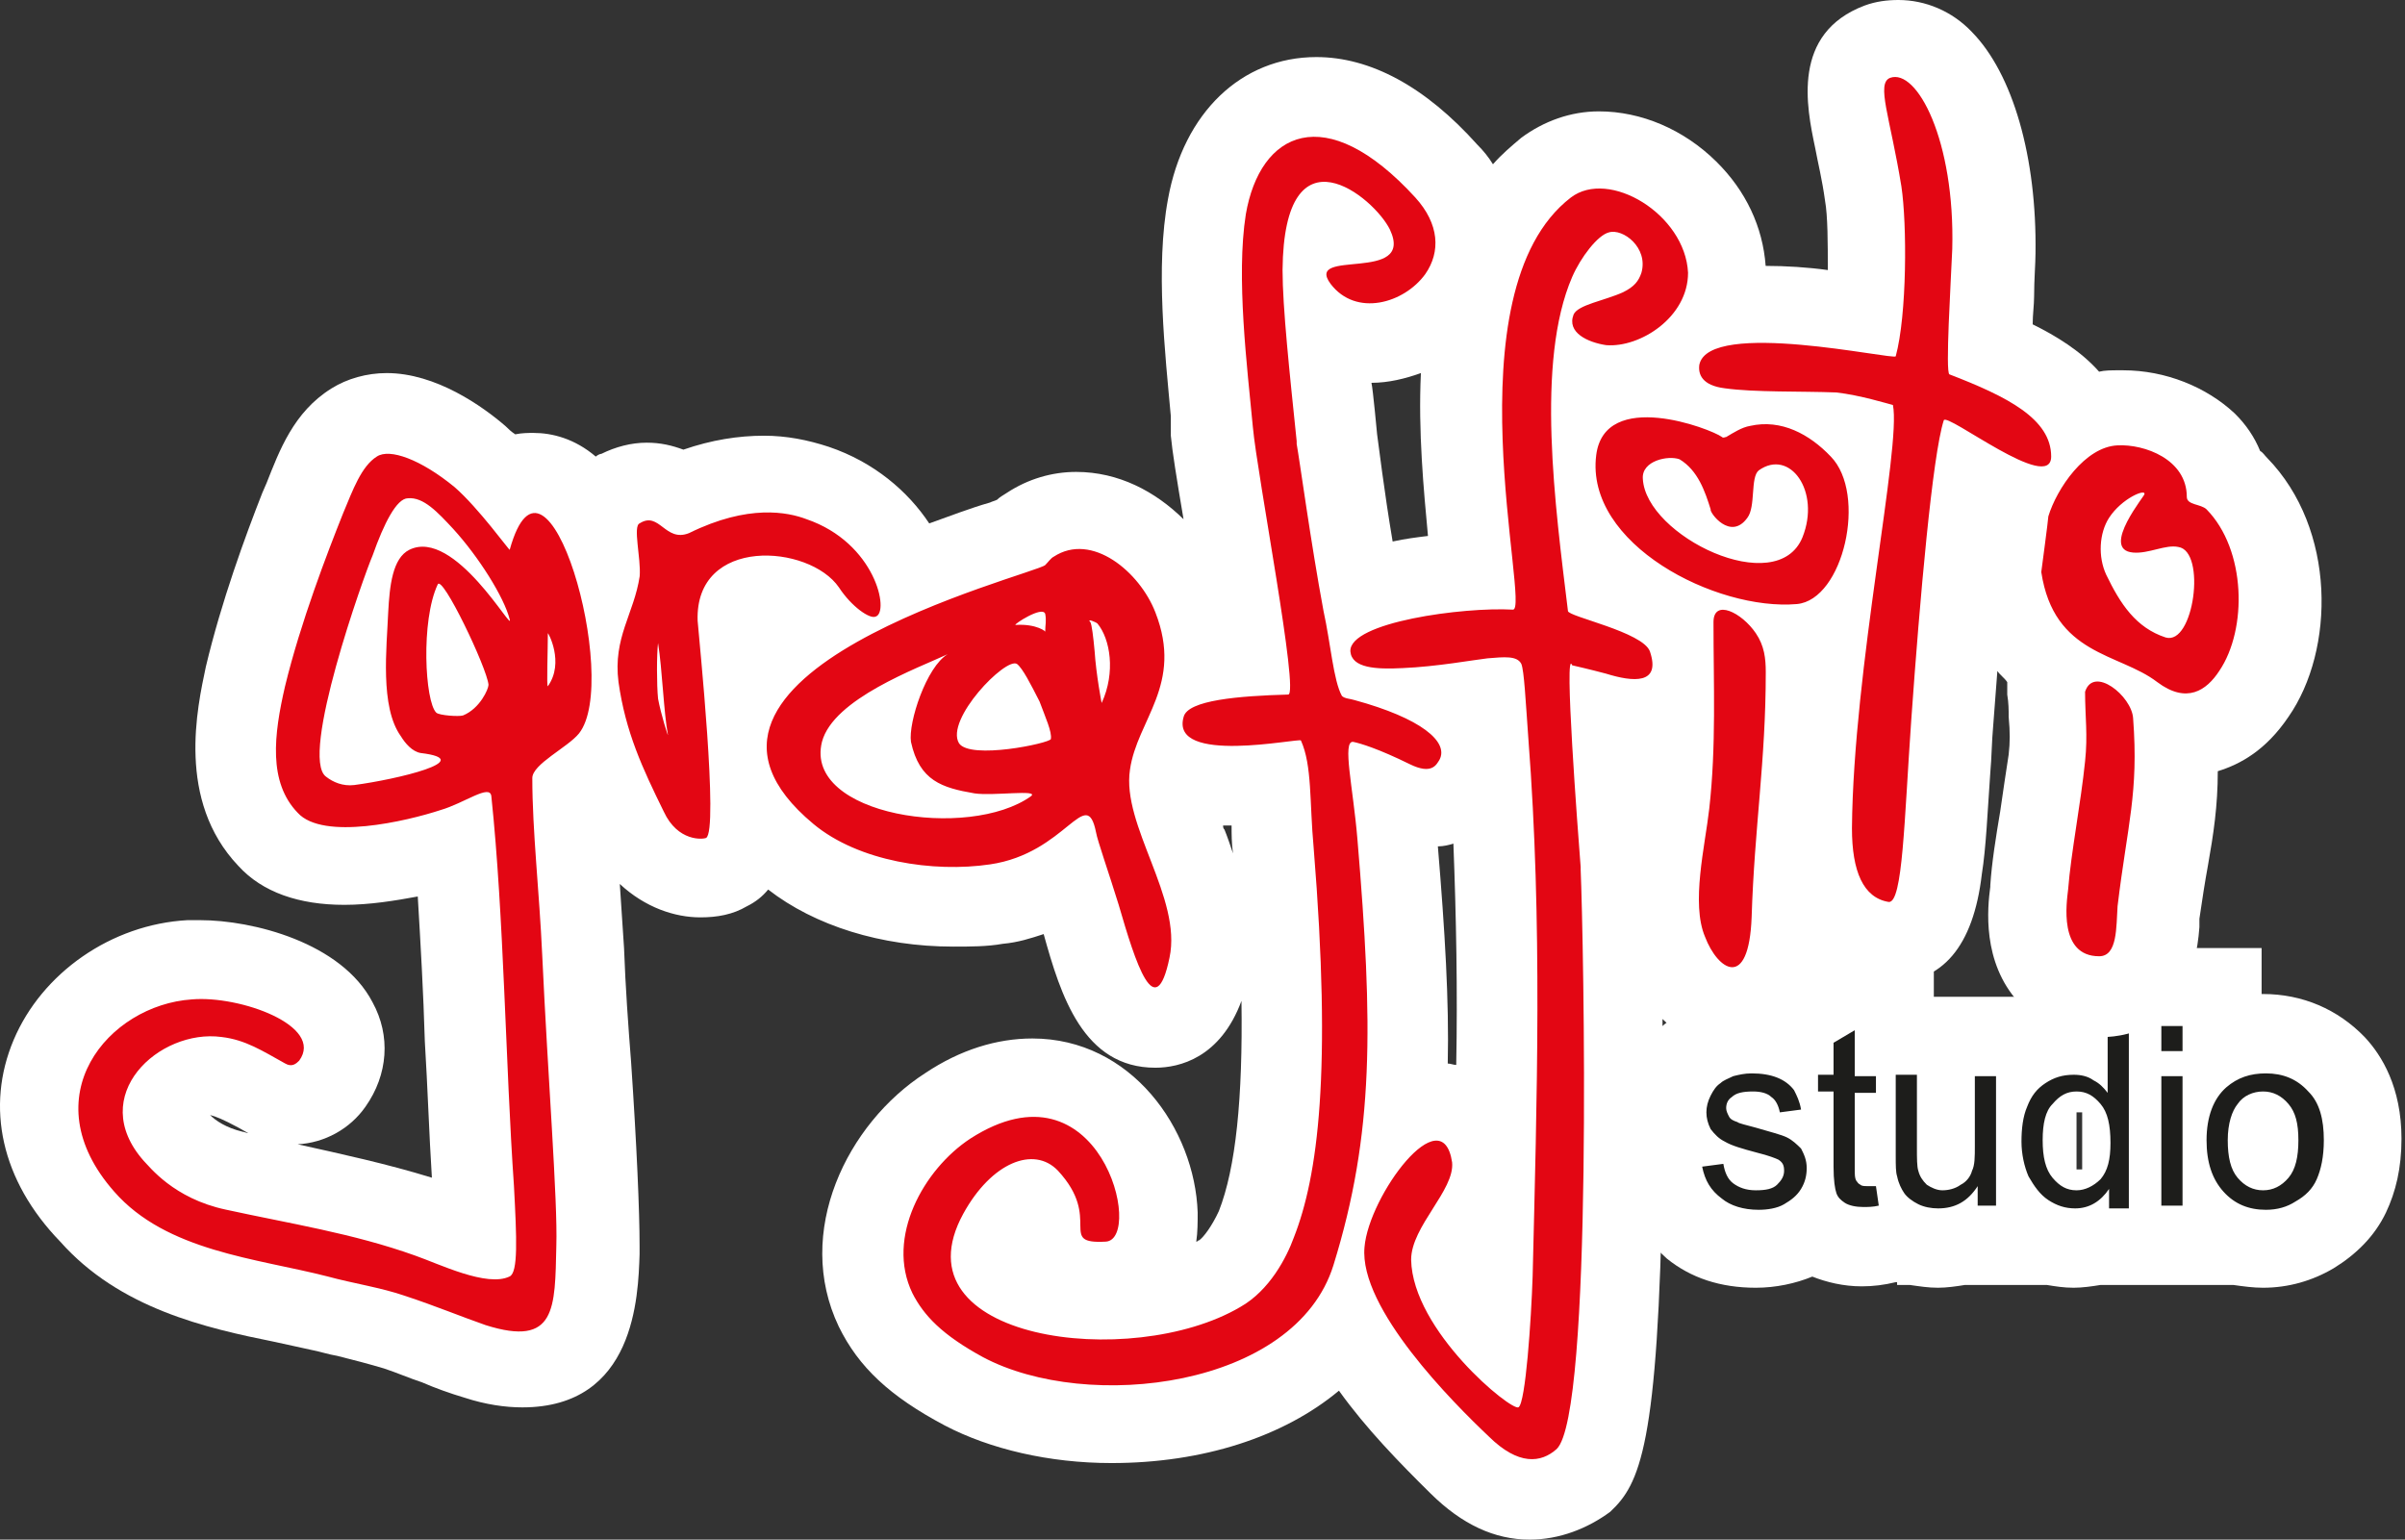
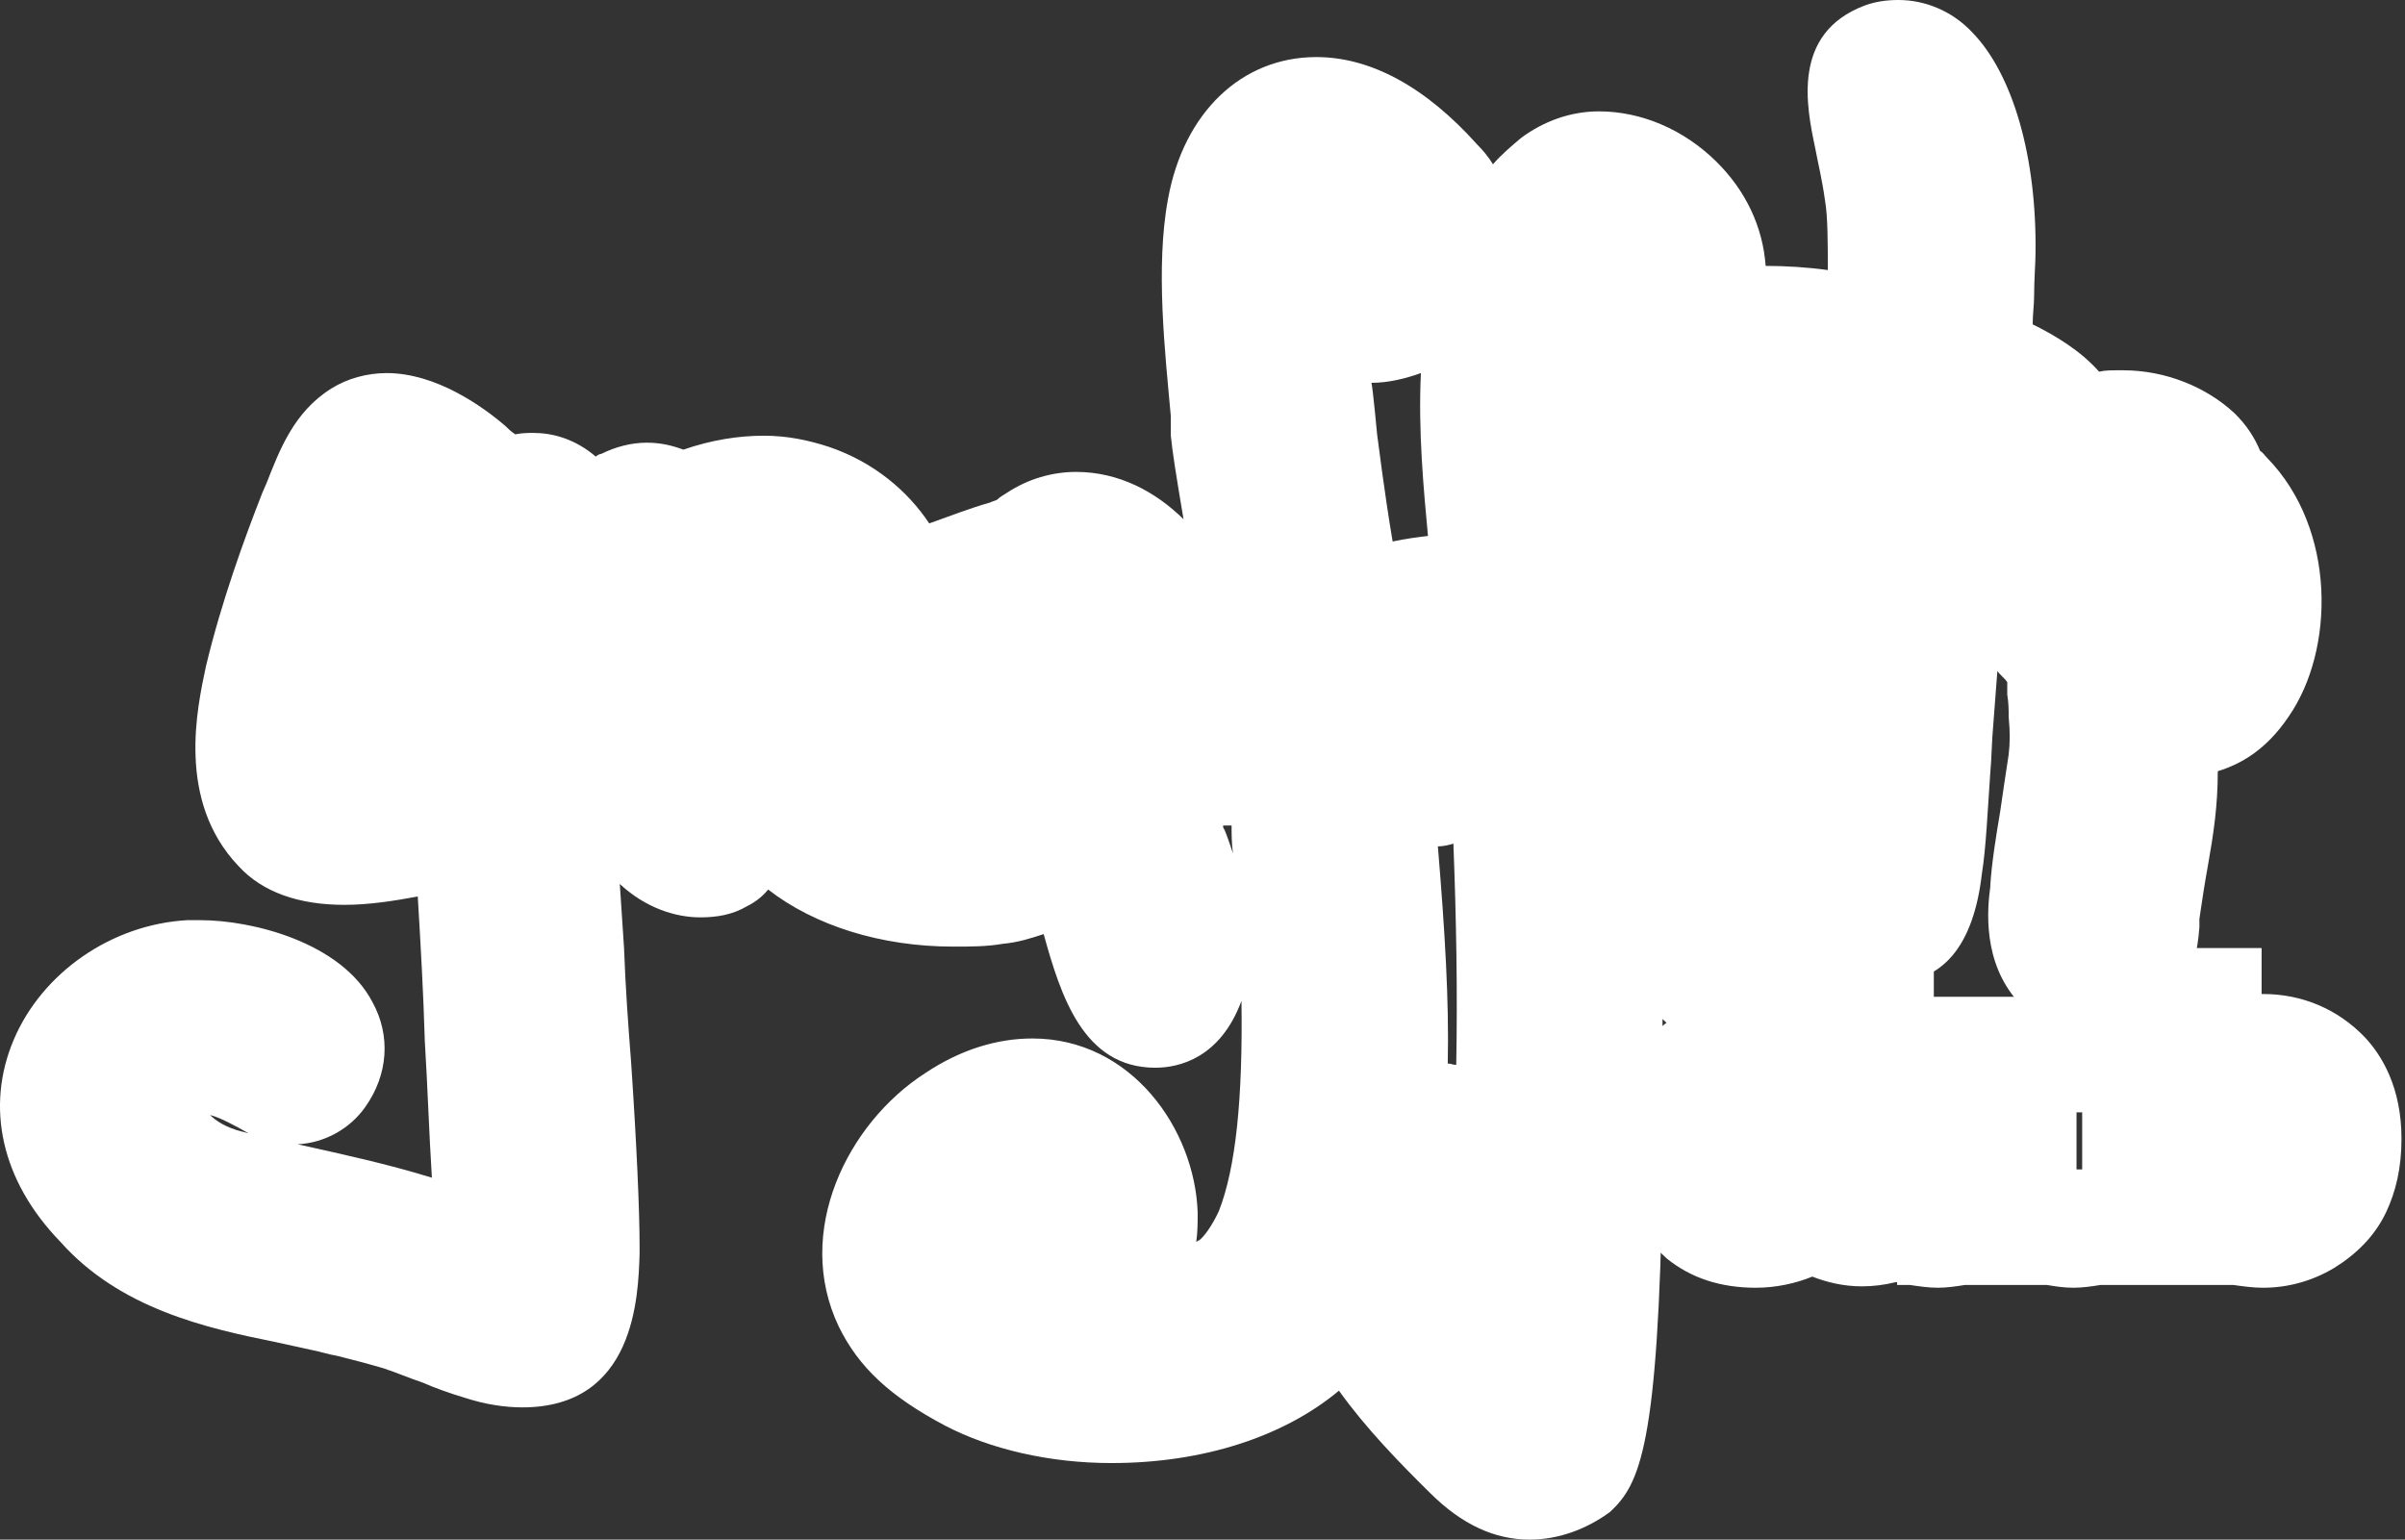
<svg xmlns="http://www.w3.org/2000/svg" width="164" height="105" viewBox="0 0 164 105" fill="none">
  <rect x="0" y="0" width="164" height="105" fill="#333333" stroke="none" />
  <path fill-rule="evenodd" clip-rule="evenodd" d="M119.73 87.822C117.322 87.822 115.298 87.157 113.66 85.828C112.601 84.878 111.155 83.264 110.674 80.511L109.807 75.195L110.866 75.005C110.963 74.056 111.252 73.106 111.637 72.252C112.119 71.207 112.89 70.258 113.853 69.594C114.528 69.024 115.395 68.644 116.455 68.264C117.418 67.98 118.381 67.79 119.345 67.79C119.634 67.79 119.923 67.79 120.212 67.79L131.87 60.385V67.98H138.229V64.657H154.222V67.79H154.319C157.016 67.79 159.425 68.834 161.256 70.733C162.412 71.967 163.761 74.151 163.761 77.663C163.761 79.657 163.375 81.271 162.701 82.695C161.93 84.309 160.678 85.543 159.136 86.492C157.691 87.347 156.053 87.822 154.319 87.822C153.644 87.822 152.97 87.727 152.295 87.632H143.239C142.661 87.727 141.986 87.822 141.408 87.822C140.734 87.822 140.156 87.727 139.578 87.632H133.99C133.412 87.727 132.737 87.822 132.159 87.822C131.485 87.822 130.907 87.727 130.232 87.632H129.365V87.442H129.269C128.498 87.632 127.727 87.727 126.956 87.727C125.704 87.727 124.548 87.442 123.584 87.062C122.428 87.537 121.079 87.822 119.73 87.822ZM141.601 79.752C141.697 79.752 141.89 79.752 141.986 79.752V75.859C141.89 75.859 141.794 75.859 141.601 75.859V79.752Z" fill="white" />
-   <path fill-rule="evenodd" clip-rule="evenodd" d="M116.072 79.563L117.517 79.373C117.614 79.943 117.806 80.418 118.192 80.703C118.577 80.987 119.059 81.177 119.733 81.177C120.408 81.177 120.89 81.082 121.179 80.797C121.468 80.513 121.66 80.228 121.66 79.848C121.66 79.468 121.564 79.278 121.275 79.088C121.082 78.994 120.601 78.804 119.83 78.614C118.77 78.329 118.096 78.139 117.614 77.854C117.228 77.665 116.939 77.38 116.65 77C116.458 76.62 116.361 76.24 116.361 75.861C116.361 75.481 116.458 75.101 116.65 74.721C116.843 74.342 117.036 74.057 117.325 73.867C117.517 73.677 117.806 73.582 118.192 73.392C118.577 73.297 118.963 73.203 119.444 73.203C120.119 73.203 120.697 73.297 121.179 73.487C121.66 73.677 122.046 73.962 122.335 74.342C122.527 74.721 122.72 75.101 122.817 75.671L121.371 75.861C121.275 75.386 121.082 75.006 120.793 74.816C120.504 74.532 120.022 74.437 119.541 74.437C118.866 74.437 118.385 74.532 118.096 74.816C117.807 75.006 117.71 75.291 117.71 75.576C117.71 75.766 117.807 75.956 117.903 76.145C117.999 76.335 118.192 76.43 118.481 76.525C118.577 76.62 119.059 76.715 119.733 76.905C120.697 77.19 121.468 77.38 121.853 77.57C122.238 77.759 122.527 78.044 122.817 78.329C123.009 78.709 123.202 79.088 123.202 79.658C123.202 80.133 123.106 80.608 122.817 81.082C122.527 81.557 122.142 81.842 121.66 82.126C121.179 82.411 120.504 82.506 119.926 82.506C118.866 82.506 117.999 82.221 117.421 81.747C116.65 81.177 116.265 80.513 116.072 79.563ZM127.923 80.892L128.116 82.221C127.73 82.316 127.345 82.316 127.056 82.316C126.574 82.316 126.092 82.221 125.803 82.032C125.514 81.842 125.322 81.652 125.225 81.367C125.129 81.082 125.032 80.513 125.032 79.563V74.437H123.973V73.297H125.032V71.114L126.478 70.259V73.392H127.923V74.532H126.478V79.658C126.478 80.133 126.478 80.323 126.574 80.513C126.67 80.608 126.67 80.703 126.863 80.797C126.959 80.892 127.152 80.892 127.345 80.892C127.441 80.892 127.634 80.892 127.923 80.892ZM134.86 82.221V80.892C134.185 81.937 133.318 82.411 132.162 82.411C131.68 82.411 131.199 82.316 130.813 82.126C130.428 81.937 130.043 81.652 129.85 81.367C129.657 81.082 129.464 80.703 129.368 80.228C129.272 79.943 129.272 79.468 129.272 78.804V73.297H130.717V78.234C130.717 78.994 130.717 79.563 130.813 79.848C130.91 80.228 131.102 80.513 131.391 80.797C131.68 80.987 132.066 81.177 132.451 81.177C132.837 81.177 133.318 81.082 133.704 80.797C134.089 80.608 134.378 80.228 134.474 79.848C134.667 79.468 134.667 78.899 134.667 78.139V73.392H136.112V82.221H134.86ZM143.82 82.221V81.082C143.242 81.937 142.471 82.411 141.508 82.411C140.833 82.411 140.255 82.221 139.677 81.842C139.099 81.462 138.714 80.892 138.328 80.228C138.039 79.563 137.847 78.709 137.847 77.854C137.847 77 137.943 76.145 138.232 75.481C138.521 74.721 138.906 74.247 139.484 73.867C140.063 73.487 140.641 73.297 141.411 73.297C141.893 73.297 142.375 73.392 142.76 73.677C143.146 73.867 143.435 74.152 143.724 74.532V70.165H145.169V82.411H143.82V82.221ZM139.292 77.759C139.292 78.899 139.484 79.753 139.966 80.323C140.448 80.892 140.93 81.177 141.604 81.177C142.182 81.177 142.76 80.892 143.242 80.418C143.724 79.848 143.916 79.088 143.916 77.949C143.916 76.715 143.724 75.861 143.242 75.291C142.76 74.721 142.279 74.437 141.604 74.437C140.93 74.437 140.448 74.721 139.966 75.291C139.484 75.766 139.292 76.62 139.292 77.759ZM147.385 71.683V69.975H148.83V71.683H147.385ZM147.385 82.221V73.392H148.83V82.221H147.385ZM150.468 77.759C150.468 76.145 150.95 74.911 151.817 74.152C152.588 73.487 153.455 73.203 154.514 73.203C155.671 73.203 156.634 73.582 157.405 74.437C158.176 75.196 158.465 76.335 158.465 77.759C158.465 78.899 158.272 79.753 157.983 80.418C157.694 81.082 157.212 81.557 156.538 81.937C155.96 82.316 155.285 82.506 154.514 82.506C153.358 82.506 152.395 82.126 151.624 81.272C150.853 80.418 150.468 79.278 150.468 77.759ZM151.913 77.759C151.913 78.899 152.106 79.753 152.588 80.323C153.069 80.892 153.647 81.177 154.322 81.177C154.996 81.177 155.574 80.892 156.056 80.323C156.538 79.753 156.73 78.899 156.73 77.759C156.73 76.62 156.538 75.861 156.056 75.291C155.574 74.721 154.996 74.437 154.322 74.437C153.647 74.437 152.973 74.721 152.588 75.291C152.202 75.766 151.913 76.62 151.913 77.759Z" fill="#1D1D1B" />
  <path fill-rule="evenodd" clip-rule="evenodd" d="M104.312 105C101.903 105 99.688 103.956 97.568 101.867C95.448 99.778 93.136 97.405 91.305 94.842C87.548 97.975 82.056 99.778 75.794 99.778C71.554 99.778 67.508 98.829 64.425 97.215C60.667 95.222 58.548 93.228 57.199 90.475C54.116 84.019 57.777 76.614 63.076 73.196C65.484 71.582 67.99 70.823 70.398 70.823C77.142 70.823 81.478 76.994 81.671 82.69C81.671 83.354 81.671 84.019 81.574 84.683C81.671 84.683 81.671 84.589 81.767 84.589C82.056 84.399 82.634 83.639 83.116 82.595C84.272 79.652 84.754 74.905 84.657 68.26C83.212 72.152 80.418 72.817 78.78 72.817C73.867 72.817 72.325 67.88 71.169 63.703C70.302 63.987 69.435 64.272 68.375 64.367C67.315 64.557 66.159 64.557 65.003 64.557C60.089 64.557 55.561 63.133 52.381 60.665C51.996 61.139 51.514 61.519 50.936 61.804C49.973 62.373 48.913 62.563 47.757 62.563C46.023 62.563 43.999 61.899 42.265 60.285C42.361 61.709 42.458 63.228 42.554 64.652C42.65 67.31 42.843 69.968 43.036 72.437C43.421 78.133 43.614 82.595 43.614 84.968V85.538C43.517 88.386 43.325 95.981 35.617 95.981C34.461 95.981 33.112 95.791 31.667 95.317C30.703 95.032 29.644 94.652 28.776 94.272C27.909 93.987 27.042 93.608 26.175 93.323C25.212 93.038 24.152 92.753 22.996 92.468C22.418 92.373 21.84 92.183 21.358 92.089C20.491 91.899 19.624 91.709 18.756 91.519C14.036 90.57 8.158 89.24 4.112 84.683C0.065 80.506 -0.995 75.475 0.932 70.918C2.859 66.361 7.58 63.038 12.783 62.753C13.072 62.753 13.361 62.753 13.65 62.753C17.215 62.753 23.285 64.272 25.404 68.354C26.657 70.633 26.464 73.291 24.923 75.475C23.863 76.994 22.129 77.943 20.298 78.038C23.285 78.703 26.368 79.367 29.451 80.317C29.258 77.278 29.162 74.146 28.969 71.013C28.873 67.69 28.68 64.367 28.488 61.139C26.946 61.424 25.212 61.709 23.477 61.709C20.394 61.709 17.889 60.854 16.252 59.051C12.012 54.589 13.457 48.228 14.036 45.475C15.095 41.013 16.733 36.551 17.889 33.608L18.178 32.943C19.046 30.759 20.009 28.101 22.61 26.487C23.67 25.823 25.019 25.443 26.368 25.443C29.74 25.443 32.919 27.721 34.461 29.051C34.654 29.241 34.846 29.43 35.135 29.62C35.617 29.525 36.002 29.525 36.388 29.525C37.64 29.525 39.182 29.905 40.627 31.139C40.724 31.044 40.916 30.949 41.013 30.949C41.976 30.475 43.036 30.19 44.096 30.19C45.059 30.19 45.83 30.38 46.601 30.665C48.528 30 50.358 29.715 52.092 29.715C53.634 29.715 55.079 30 56.524 30.475C59.607 31.519 61.92 33.513 63.365 35.696C64.714 35.221 66.159 34.652 67.508 34.272C67.701 34.177 67.797 34.177 67.99 34.082C68.182 33.892 68.375 33.797 68.664 33.608C70.109 32.658 71.747 32.184 73.385 32.184C76.275 32.184 78.78 33.513 80.707 35.411C80.225 32.563 79.936 30.759 79.84 29.715V28.386C79.455 24.114 78.78 18.228 79.647 13.576C80.707 7.69 84.657 3.892 89.764 3.892C93.425 3.892 97.183 5.886 100.747 9.873C101.133 10.253 101.518 10.728 101.807 11.203C102.385 10.538 103.06 9.968 103.734 9.399C105.276 8.259 107.106 7.595 109.033 7.595C111.923 7.595 114.814 8.829 117.03 11.013C119.053 13.006 120.209 15.475 120.402 18.133C121.751 18.133 123.292 18.228 124.641 18.418C124.641 16.614 124.641 14.715 124.449 13.671C124.256 12.247 123.967 11.108 123.774 10.063C123.196 7.31 122.136 2.278 127.146 0.38C127.917 0.095 128.688 0 129.459 0C131.289 0 133.12 0.759 134.469 2.184C137.263 5.032 138.9 10.728 138.804 17.279C138.804 17.943 138.708 19.082 138.708 20.221C138.708 20.791 138.611 21.456 138.611 22.12C140.153 22.88 141.887 23.924 143.14 25.348C143.525 25.253 144.007 25.253 144.489 25.253H144.778C147.668 25.253 150.462 26.392 152.389 28.196C153.16 28.956 153.738 29.81 154.123 30.759C154.316 30.854 154.412 31.044 154.605 31.234C159.326 36.076 159.23 44.335 156.05 48.892C154.509 51.171 152.774 52.12 151.233 52.595C151.233 54.968 150.944 56.867 150.558 59.051C150.366 60.095 150.173 61.329 149.98 62.658C149.98 62.848 149.98 63.038 149.98 63.228C149.499 69.968 145.163 70.728 143.332 70.728H143.236C141.02 70.728 138.997 69.873 137.648 68.354C135.143 65.601 135.528 61.899 135.721 60.475V60.38C135.817 58.861 136.106 57.057 136.395 55.348C136.588 54.019 136.781 52.69 136.974 51.456C137.07 50.601 137.07 49.937 136.974 48.892C136.974 48.418 136.974 47.943 136.877 47.373V46.519C136.685 46.234 136.395 46.044 136.203 45.76C136.106 46.994 136.01 48.228 135.914 49.557C135.817 50.601 135.817 51.646 135.721 52.69C135.528 55.443 135.432 57.816 135.143 59.62C134.565 64.557 132.445 67.025 128.88 67.025H128.495L128.11 66.93C127.435 66.835 125.99 66.551 124.641 65.601C123.485 71.108 119.535 71.582 118.186 71.582C116.355 71.582 114.718 70.823 113.369 69.494C113.369 72.817 113.369 76.519 113.369 80.317C113.08 98.639 111.827 101.203 109.804 103.101C108.262 104.241 106.335 105 104.312 105ZM14.325 76.044C14.71 76.424 15.384 76.899 16.541 77.183C16.637 77.183 16.829 77.278 16.926 77.278L16.252 76.899C15.192 76.329 14.71 76.139 14.325 76.044ZM98.724 72.532C98.917 72.532 99.109 72.627 99.302 72.627C99.398 67.595 99.302 62.563 99.109 57.532C98.82 57.627 98.435 57.721 98.05 57.721C98.531 63.513 98.82 68.26 98.724 72.532ZM83.501 56.582C83.694 57.057 83.887 57.627 84.079 58.196C83.983 57.532 83.983 56.867 83.983 56.297C83.79 56.297 83.598 56.297 83.405 56.297C83.405 56.392 83.405 56.487 83.501 56.582ZM93.907 29.62C94.003 30.285 94.388 33.513 94.966 36.93C95.834 36.74 96.604 36.646 97.375 36.551C97.086 33.418 96.701 29.43 96.893 25.443C95.834 25.823 94.677 26.108 93.521 26.108C93.618 26.487 93.907 29.62 93.907 29.62Z" fill="white" />
-   <path fill-rule="evenodd" clip-rule="evenodd" d="M142.184 47.177C142.184 48.886 142.377 50.12 142.184 51.924C141.895 54.772 141.22 58.19 141.028 60.658C140.931 61.512 140.353 65.215 143.147 65.215C144.4 65.215 144.303 63.221 144.4 61.797C145.074 56.196 145.845 54.107 145.46 48.981C145.363 47.462 142.762 45.373 142.184 47.177ZM85.436 29.139C85.725 32.367 88.615 47.367 87.844 47.367C84.472 47.462 81.004 47.746 80.715 48.886C79.751 52.209 88.615 50.31 88.712 50.5C89.482 52.209 89.29 54.677 89.579 57.81C90.831 73.189 89.868 80.215 88.23 84.392C87.748 85.721 86.592 88 84.569 89.139C77.15 93.506 60.964 91.417 65.685 82.778C67.612 79.266 70.502 78.126 72.14 79.835C75.223 83.158 72.044 84.867 75.416 84.677C78.017 84.487 75.03 71.955 66.166 77.652C62.987 79.74 60.386 84.392 62.216 88.189C62.987 89.709 64.24 91.038 67.034 92.557C74.163 96.354 88.326 94.645 90.927 86.291C93.722 77.272 93.625 69.867 92.565 57.24C92.276 53.727 91.506 50.5 92.276 50.595C92.758 50.69 94.011 51.069 96.13 52.114C97.672 52.873 97.961 52.114 98.153 51.829C98.828 50.595 96.901 48.981 92.373 47.746C92.084 47.652 91.698 47.652 91.506 47.462C90.927 46.417 90.735 43.854 90.253 41.671C89.386 37.019 88.615 31.323 88.422 30.278C88.422 30.183 88.422 30.088 88.422 30.088C87.941 25.436 87.459 20.974 87.459 18.411C87.555 8.348 93.722 13.474 94.781 15.658C96.516 19.36 88.904 16.892 90.735 19.36C92.469 21.639 95.745 20.689 97.19 18.696C98.25 17.177 98.153 15.278 96.516 13.474C90.35 6.734 85.918 9.012 84.954 14.614C84.28 18.886 85.05 25.057 85.436 29.139ZM107.114 13.474C98.732 19.93 104.416 41.671 103.164 41.576C99.791 41.386 91.987 42.43 92.084 44.424C92.18 45.563 93.818 45.658 95.648 45.563C97.961 45.468 100.562 44.993 101.429 44.898C102.585 44.803 103.453 44.709 103.742 45.278C103.934 45.753 104.031 47.746 104.223 50.405C105.187 62.936 104.801 74.993 104.512 87.05C104.416 89.993 104.031 95.689 103.549 95.974C103.067 96.259 96.323 90.753 96.227 85.911C96.227 83.633 99.213 81.164 99.021 79.266C98.346 74.803 93.336 81.544 93.047 85.057C92.662 89.234 99.117 95.689 101.526 97.968C103.549 99.962 105.09 99.772 106.15 98.822C108.655 96.449 107.981 63.886 107.788 59.329C107.788 59.234 107.788 59.234 107.788 59.139C107.595 56.671 106.632 43.949 107.21 45.373C107.21 45.373 108.463 45.658 109.522 45.943C111.353 46.512 113.28 46.702 112.509 44.424C112.027 43.095 106.921 42.05 106.921 41.671C106.054 34.55 104.705 24.677 107.21 18.886C107.788 17.557 108.944 16.038 109.715 15.848C110.679 15.563 112.413 16.892 111.931 18.601C111.738 19.171 111.449 19.55 110.679 19.93C109.426 20.5 107.595 20.785 107.306 21.449C106.825 22.683 108.27 23.348 109.522 23.538C111.835 23.727 115.11 21.639 115.11 18.601C114.918 14.614 109.715 11.481 107.114 13.474ZM116.845 42.43C116.845 46.702 117.037 50.879 116.556 55.152C116.267 57.715 115.303 61.607 116.267 63.886C117.134 66.164 119.253 67.588 119.446 62.557C119.639 56.386 120.41 51.924 120.41 45.848C120.41 44.898 120.313 44.044 119.735 43.19C118.772 41.766 116.845 40.816 116.845 42.43ZM129.081 27.62C129.659 30.468 126.383 45.563 126.287 56.481C126.287 59.424 127.057 61.227 128.792 61.512C129.755 61.607 129.851 55.911 130.333 49.076C130.911 40.911 131.778 31.038 132.549 28.664C132.742 28.095 139.872 33.696 139.872 31.133C139.872 28.569 136.885 27.05 132.935 25.531C132.646 25.436 133.031 19.265 133.127 16.987C133.32 9.582 130.719 4.645 128.888 5.31C127.925 5.69 128.888 7.968 129.659 12.715C130.044 15.278 130.044 21.449 129.273 24.297C129.177 24.582 116.556 21.734 115.881 24.867C115.785 25.531 116.074 26.291 117.615 26.481C119.639 26.765 122.818 26.671 125.227 26.765C126.865 26.955 128.695 27.525 129.081 27.62ZM20.306 55.436C22.04 57.335 27.724 56.006 30.037 55.246C31.674 54.772 33.409 53.443 33.505 54.297C34.372 62.557 34.468 72.525 35.047 80.879C35.239 84.487 35.336 86.766 34.758 87.05C33.216 87.81 29.94 86.196 28.302 85.626C24.063 84.107 19.727 83.443 15.392 82.493C11.827 81.734 10.189 79.55 9.804 79.171C5.854 74.709 10.864 70.152 15.103 70.721C16.741 70.911 17.897 71.671 19.439 72.525C19.92 72.81 20.209 72.525 20.402 72.335C22.136 69.962 16.355 67.873 13.08 68.158C7.395 68.538 2.096 74.803 7.781 81.259C11.345 85.341 17.512 85.816 22.329 87.05C24.063 87.525 25.99 87.81 27.628 88.379C29.651 89.044 31.482 89.803 33.12 90.373C37.937 91.892 37.841 89.234 37.937 84.962C38.033 81.829 37.359 73.474 36.974 65.12C36.781 60.848 36.299 56.671 36.299 53.063C36.299 52.114 38.708 50.974 39.478 50.025C42.369 46.417 37.263 28.474 34.758 37.493C34.758 37.588 32.638 34.645 31 33.221C28.688 31.323 26.568 30.563 25.701 31.133C24.641 31.797 24.063 33.411 23.389 35.025C22.329 37.683 20.498 42.43 19.439 46.797C18.668 50.12 18.282 53.348 20.306 55.436ZM24.16 53.538C23.389 53.633 22.714 53.348 22.233 52.968C20.402 51.639 24.834 39.202 25.412 37.873C26.183 35.69 27.05 33.981 27.821 33.981C28.88 33.886 29.844 34.93 30.904 36.069C32.638 37.968 34.372 40.721 34.758 42.24C35.047 43.285 31 35.974 27.917 37.493C26.761 38.063 26.568 39.962 26.472 41.766C26.375 44.139 25.894 48.221 27.339 50.215C27.628 50.69 28.11 51.259 28.688 51.354C32.638 51.829 27.05 53.158 24.16 53.538ZM29.748 48.601C28.977 47.841 28.688 42.335 29.844 39.867C30.133 39.107 33.216 45.563 33.312 46.702C33.312 46.987 32.734 48.316 31.578 48.791C31.289 48.886 29.94 48.791 29.748 48.601ZM37.359 43.19C37.359 43.095 38.515 45.183 37.359 46.797C37.263 46.892 37.359 44.329 37.359 43.19ZM43.621 35.69C43.14 35.879 43.718 38.063 43.621 39.297C43.236 41.86 41.791 43.474 42.176 46.512C42.658 49.93 43.814 52.398 45.259 55.341C46.223 57.43 47.957 57.24 48.15 57.145C49.017 56.67 47.668 43.569 47.572 42.335C47.379 36.544 55.183 37.114 57.206 40.057C58.073 41.386 59.326 42.24 59.711 42.05C60.675 41.766 59.711 37.019 54.99 35.405C53.738 34.93 51.04 34.36 46.994 36.354C45.356 37.019 44.97 34.835 43.621 35.69ZM44.874 43.854C45.163 45.658 45.259 48.601 45.548 50.12C45.548 50.215 45.067 48.696 44.874 47.652C44.778 46.702 44.778 44.614 44.874 43.854ZM55.472 56.196C58.555 58.759 63.661 59.519 67.515 58.949C72.718 58.19 74.067 53.443 74.741 56.766C74.838 57.335 75.609 59.519 76.283 61.702C77.439 65.689 78.788 69.962 79.751 65.31C80.618 61.227 76.476 56.291 77.054 52.493C77.535 49.076 80.715 46.702 78.788 41.766C77.728 39.012 74.452 36.259 71.851 37.968C71.658 38.063 71.466 38.348 71.273 38.538C70.502 39.202 43.14 45.943 55.472 56.196ZM64.625 44.614C63.18 45.468 61.927 49.266 62.12 50.595C62.698 53.253 64.24 53.727 66.456 54.107C67.708 54.297 70.888 53.822 70.309 54.297C66.07 57.335 54.798 55.626 56.05 50.595C56.821 47.652 62.602 45.563 64.625 44.614ZM71.658 50.405C71.562 50.69 66.166 51.829 65.396 50.69C64.432 49.076 68.575 44.803 69.346 45.278C69.731 45.563 70.309 46.702 70.888 47.841C71.273 48.886 71.755 49.93 71.658 50.405ZM69.25 42.62C69.057 42.62 71.08 41.291 71.273 41.86C71.369 42.335 71.273 42.62 71.273 43.095C71.369 43.095 70.695 42.525 69.25 42.62ZM74.356 42.43C74.067 42.145 74.741 42.43 74.838 42.525C75.705 43.569 76.09 45.848 75.127 47.936C75.127 48.031 74.741 45.943 74.645 44.424C74.549 43.379 74.452 42.62 74.356 42.43ZM108.848 31.038C108.077 37.114 117.037 41.671 122.529 41.196C125.709 40.911 127.346 33.696 124.841 31.133C123.396 29.614 121.469 28.569 119.35 29.044C118.772 29.139 118.194 29.519 117.712 29.803C117.615 29.803 117.519 29.898 117.423 29.803C116.652 29.234 109.426 26.481 108.848 31.038ZM116.652 34.74C116.556 34.93 118.001 36.924 119.157 35.31C119.735 34.55 119.35 32.557 119.928 32.082C122.047 30.563 124.167 33.506 122.915 36.639C121.18 40.911 112.22 36.544 112.027 32.652C111.931 31.417 113.762 31.038 114.532 31.323C115.785 32.082 116.267 33.506 116.652 34.74ZM139.197 39.012C140.064 44.709 144.496 44.519 147.098 46.512C149.121 48.031 150.47 47.082 151.337 45.753C153.264 42.905 153.167 37.493 150.47 34.74C150.084 34.36 149.121 34.455 149.121 33.886C149.121 31.323 146.23 30.278 144.4 30.373C142.184 30.468 140.257 33.316 139.679 35.215C139.679 35.405 139.197 39.012 139.197 39.012ZM146.23 33.696C146.423 33.601 143.147 37.493 145.46 37.683C146.519 37.778 147.676 37.114 148.543 37.303C150.47 37.588 149.603 44.044 147.676 43.474C145.652 42.81 144.592 41.196 143.629 39.202C143.051 37.968 143.147 36.354 143.822 35.31C144.689 33.981 146.327 33.316 146.23 33.696Z" fill="#E30613" />
</svg>